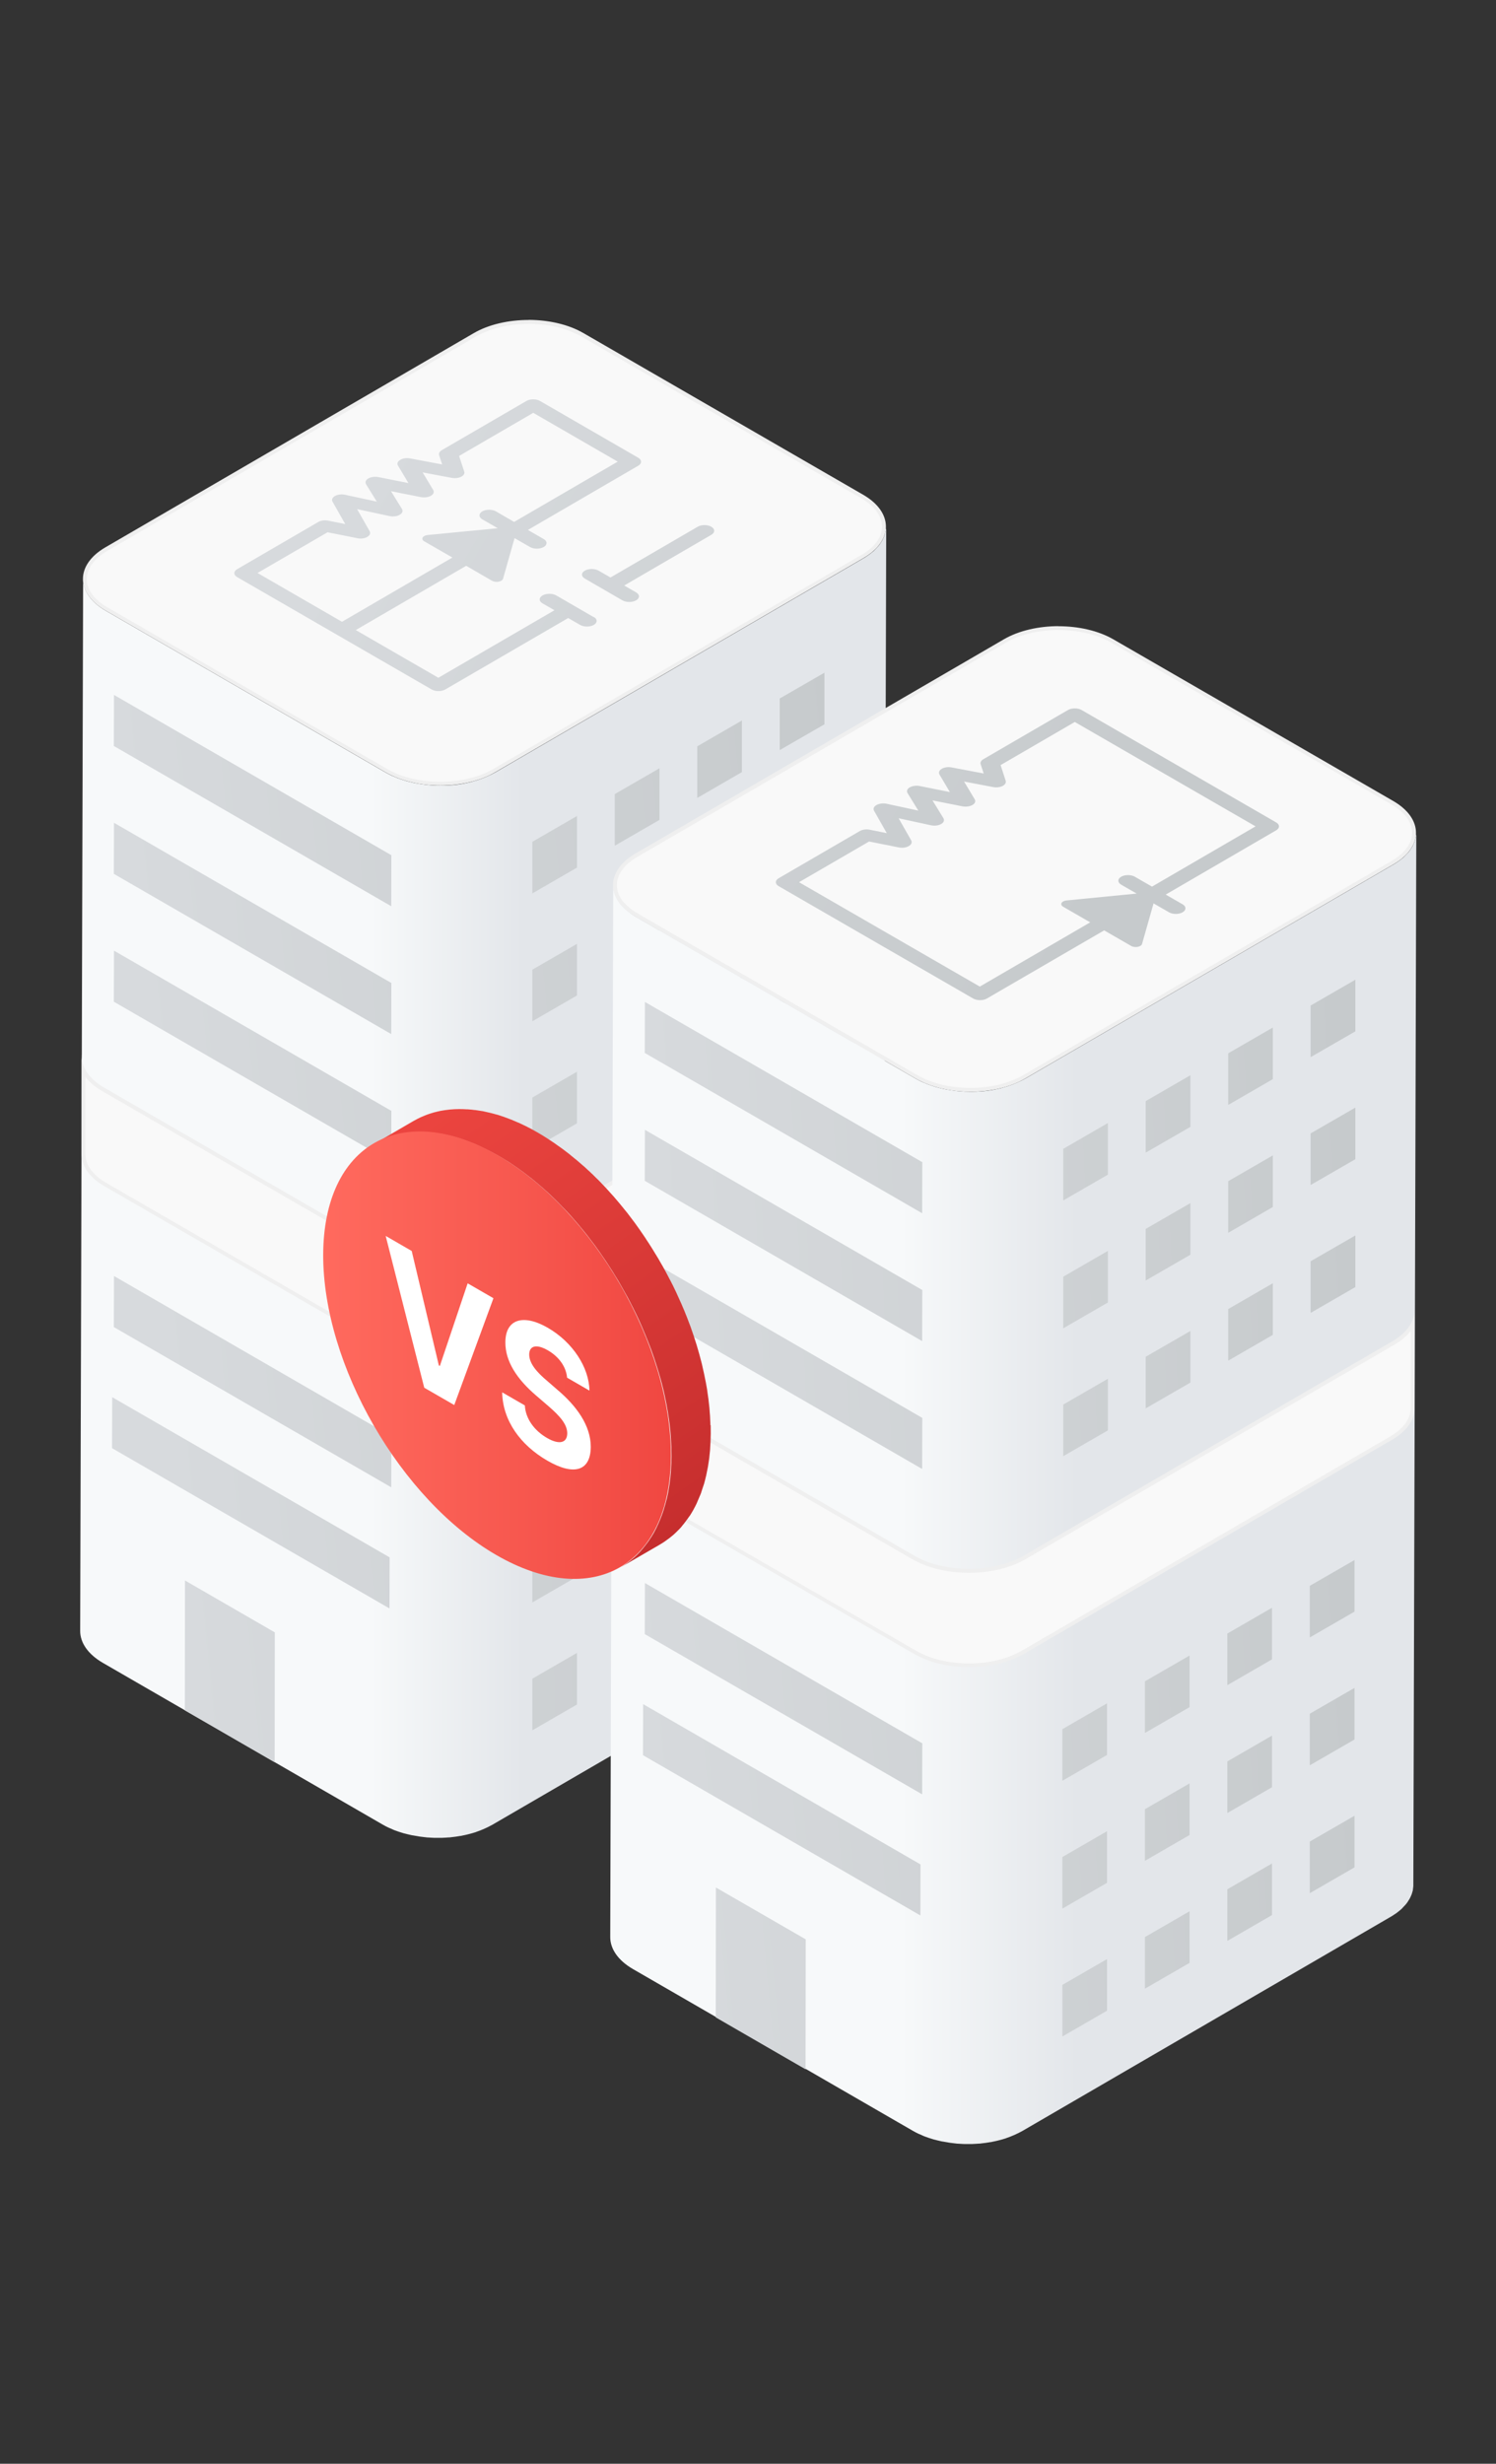
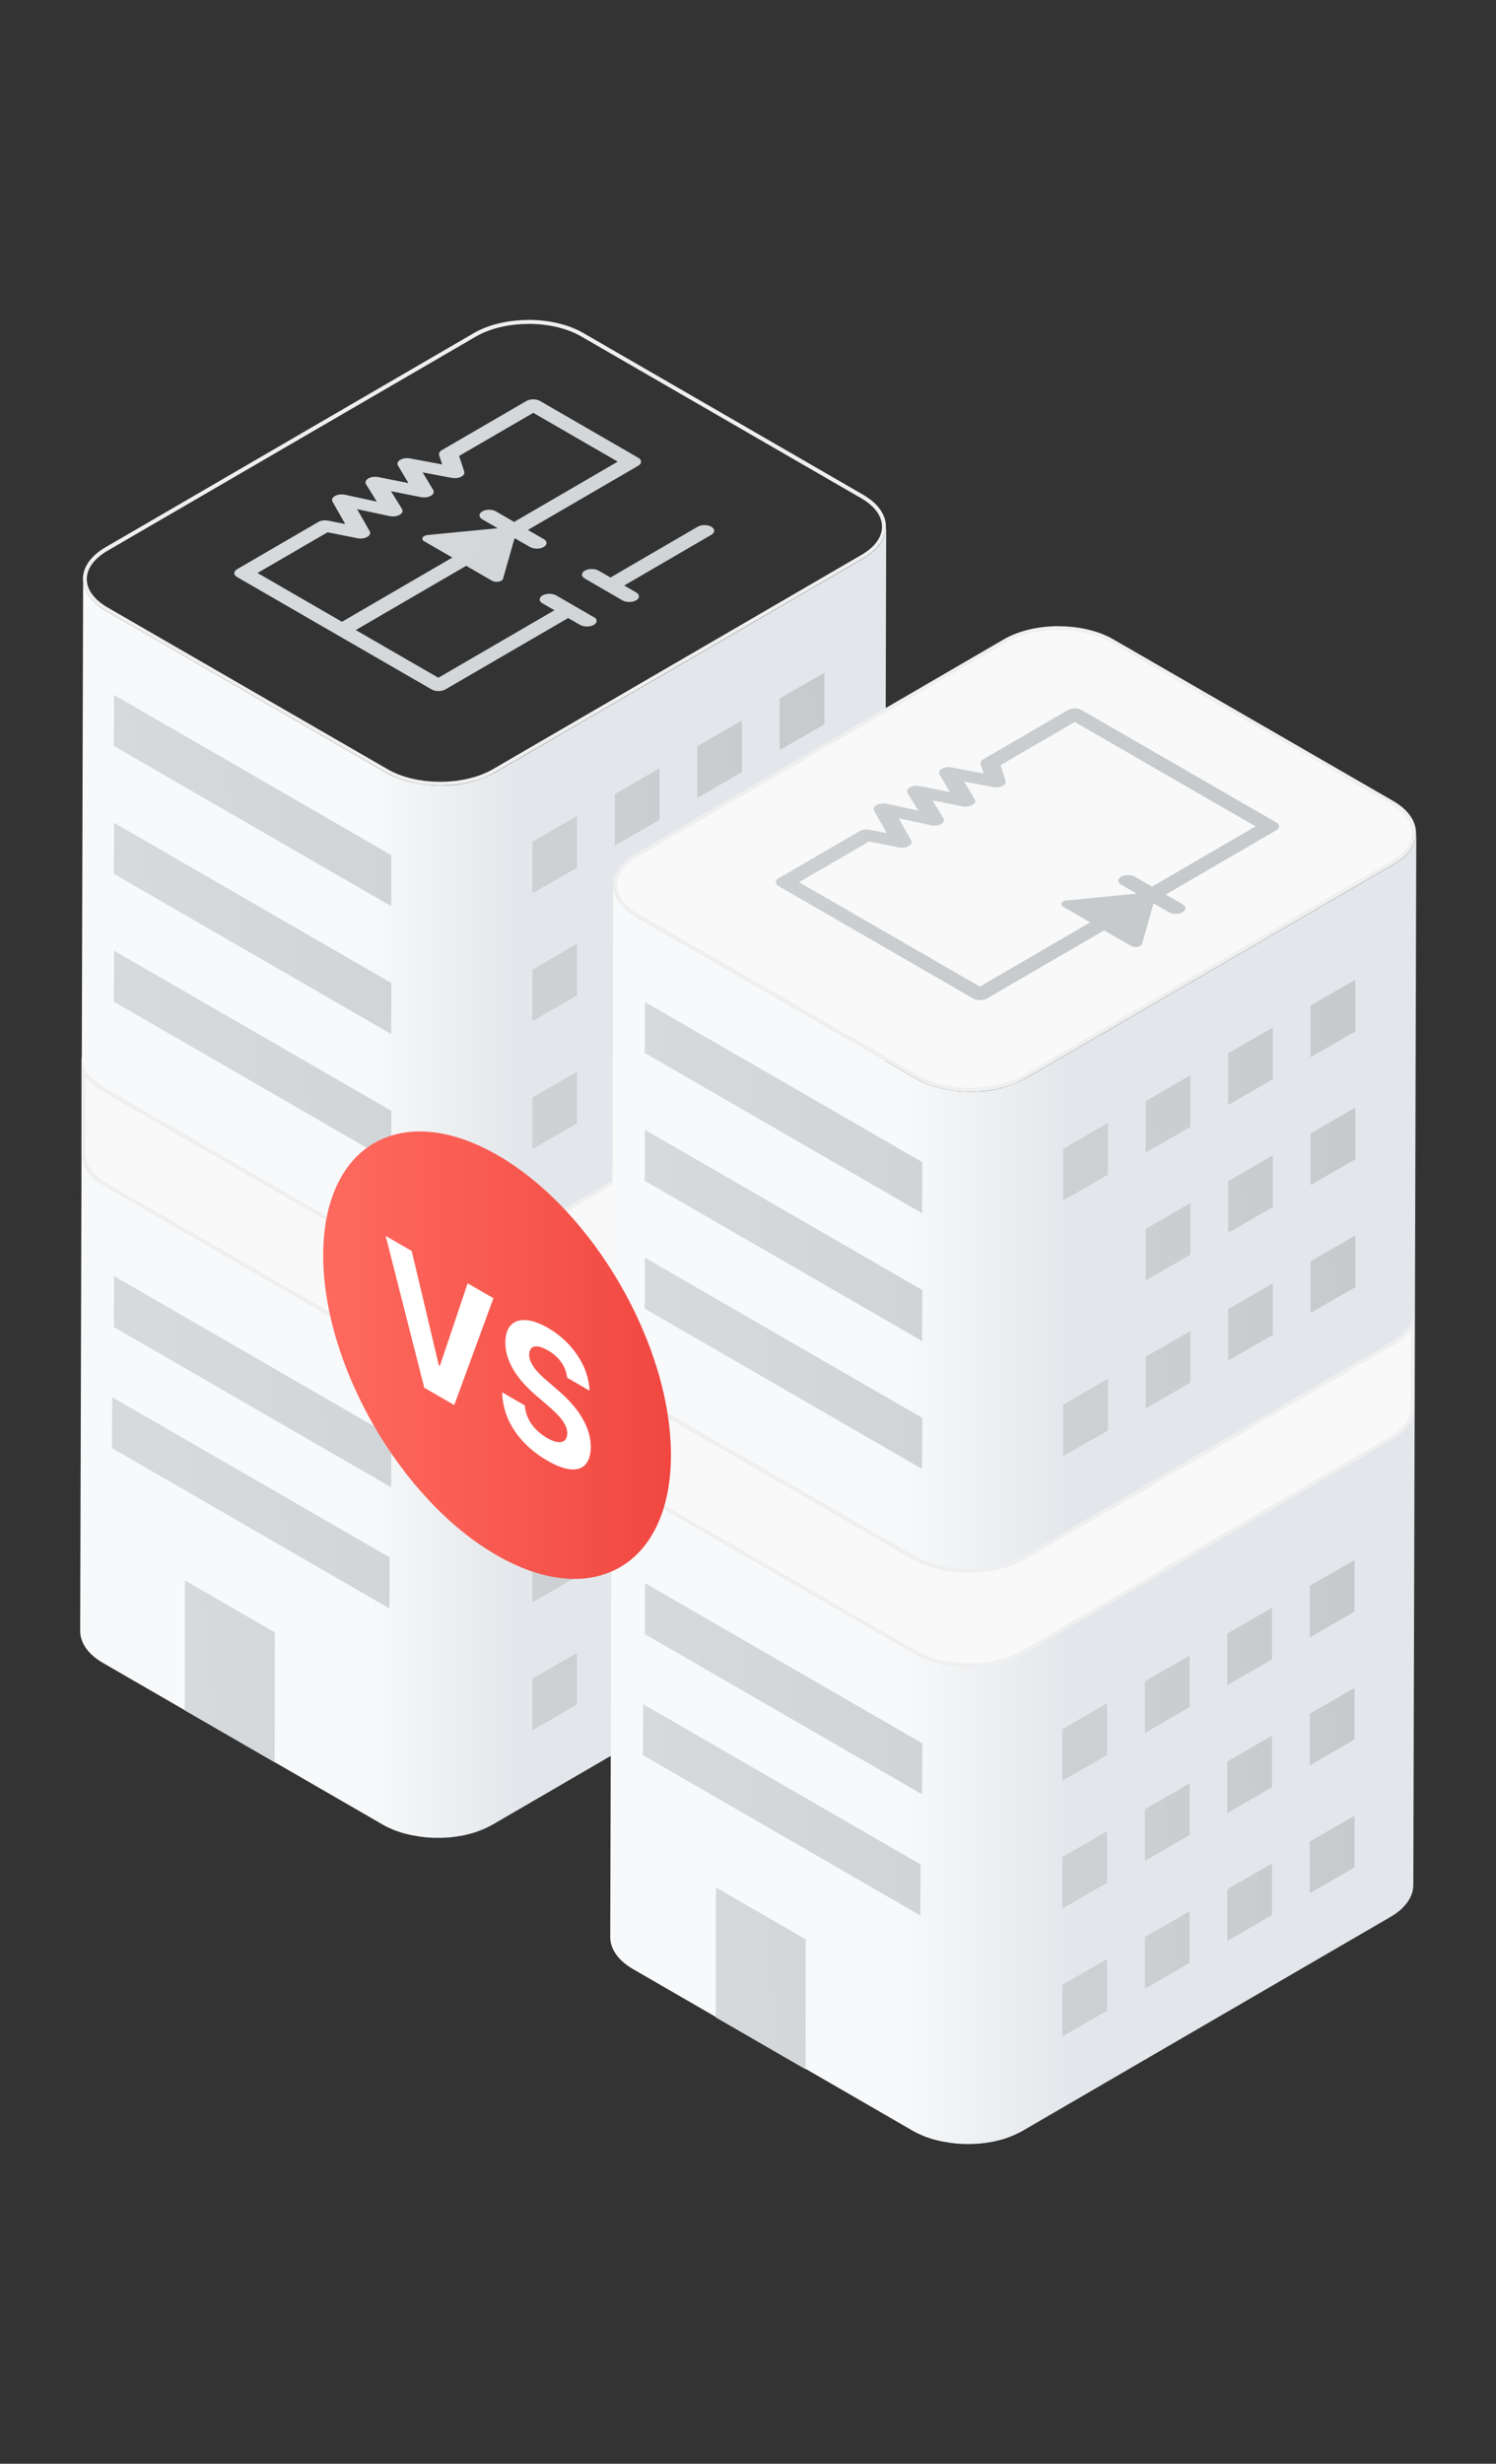
<svg xmlns="http://www.w3.org/2000/svg" xmlns:xlink="http://www.w3.org/1999/xlink" id="Layer_1" data-name="Layer 1" viewBox="0 0 192 316">
  <rect x="0" y="0" width="192" height="316" fill="#333333" stroke="none" />
  <defs>
    <style>
      .cls-1 {
        fill: url(#linear-gradient-61);
      }

      .cls-2 {
        fill: url(#linear-gradient-15);
      }

      .cls-3 {
        fill: url(#linear-gradient-13);
      }

      .cls-4 {
        fill: url(#linear-gradient-28);
      }

      .cls-5 {
        fill: url(#linear-gradient-65);
      }

      .cls-6 {
        fill: url(#linear-gradient-53);
      }

      .cls-7 {
        fill: url(#linear-gradient-42);
      }

      .cls-8 {
        fill: url(#linear-gradient-46);
      }

      .cls-9 {
        fill: url(#linear-gradient-60);
      }

      .cls-10 {
        fill: url(#linear-gradient-2);
      }

      .cls-11 {
        fill: url(#linear-gradient-64);
      }

      .cls-12 {
        fill: url(#linear-gradient-56);
      }

      .cls-13 {
        fill: url(#linear-gradient-43);
      }

      .cls-14 {
        fill: url(#linear-gradient-25);
      }

      .cls-15 {
        fill: url(#linear-gradient-10);
      }

      .cls-16 {
        fill: url(#linear-gradient-12);
      }

      .cls-17 {
        fill: url(#linear-gradient-40);
      }

      .cls-18 {
        fill: url(#linear-gradient-27);
      }

      .cls-19 {
        fill: url(#linear-gradient-37);
      }

      .cls-20 {
        fill: url(#linear-gradient-55);
      }

      .cls-21 {
        fill: #fff;
      }

      .cls-22 {
        fill: url(#linear-gradient-39);
      }

      .cls-23 {
        fill: url(#linear-gradient-52);
      }

      .cls-24 {
        fill: url(#linear-gradient-58);
      }

      .cls-25 {
        fill: url(#linear-gradient-47);
      }

      .cls-26 {
        fill: url(#linear-gradient-26);
      }

      .cls-27 {
        fill: url(#linear-gradient-4);
      }

      .cls-28 {
        fill: url(#linear-gradient-35);
      }

      .cls-29 {
        fill: url(#linear-gradient-30);
      }

      .cls-30 {
        fill: url(#linear-gradient-44);
      }

      .cls-31 {
        fill: #f9f9f9;
      }

      .cls-32 {
        fill: url(#linear-gradient-49);
      }

      .cls-33 {
        fill: url(#linear-gradient-3);
      }

      .cls-34 {
        fill: url(#linear-gradient-34);
      }

      .cls-35 {
        fill: url(#linear-gradient-5);
      }

      .cls-36 {
        fill: url(#linear-gradient-38);
      }

      .cls-37 {
        fill: url(#linear-gradient-22);
      }

      .cls-38 {
        fill: url(#linear-gradient-24);
      }

      .cls-39 {
        fill: url(#linear-gradient-54);
      }

      .cls-40 {
        isolation: isolate;
      }

      .cls-41 {
        fill: url(#linear-gradient-33);
      }

      .cls-42 {
        fill: url(#linear-gradient-51);
      }

      .cls-43 {
        fill: url(#linear-gradient-8);
      }

      .cls-44 {
        fill: url(#linear-gradient-66);
      }

      .cls-45 {
        fill: url(#linear-gradient-57);
      }

      .cls-46 {
        fill: url(#linear-gradient-14);
      }

      .cls-47 {
        fill: url(#linear-gradient-62);
      }

      .cls-48 {
        fill: url(#linear-gradient-29);
      }

      .cls-49 {
        fill: url(#linear-gradient-20);
      }

      .cls-50 {
        fill: url(#linear-gradient-67);
      }

      .cls-51 {
        fill: url(#linear-gradient-17);
      }

      .cls-52 {
        fill: url(#linear-gradient-50);
      }

      .cls-53 {
        fill: url(#linear-gradient-7);
      }

      .cls-54 {
        fill: #efefef;
      }

      .cls-55 {
        fill: url(#linear-gradient-9);
      }

      .cls-56 {
        fill: url(#linear-gradient-59);
      }

      .cls-57 {
        fill: url(#linear-gradient-11);
      }

      .cls-58 {
        fill: url(#linear-gradient-19);
      }

      .cls-59 {
        fill: url(#linear-gradient-6);
      }

      .cls-60 {
        fill: url(#linear-gradient-36);
      }

      .cls-61 {
        fill: url(#linear-gradient-21);
      }

      .cls-62 {
        fill: url(#linear-gradient-45);
      }

      .cls-63 {
        fill: url(#linear-gradient-48);
      }

      .cls-64 {
        fill: url(#linear-gradient-32);
      }

      .cls-65 {
        fill: url(#linear-gradient-41);
      }

      .cls-66 {
        fill: url(#linear-gradient-16);
      }

      .cls-67 {
        fill: url(#linear-gradient);
      }

      .cls-68 {
        fill: url(#linear-gradient-23);
      }

      .cls-69 {
        fill: url(#linear-gradient-31);
      }

      .cls-70 {
        fill: url(#linear-gradient-63);
      }

      .cls-71 {
        fill: url(#linear-gradient-18);
      }
    </style>
    <linearGradient id="linear-gradient" x1="10.26" y1="151.62" x2="113.71" y2="151.62" gradientUnits="userSpaceOnUse">
      <stop offset=".36" stop-color="#f7f9fa" />
      <stop offset=".55" stop-color="#e3e6ea" />
    </linearGradient>
    <linearGradient id="linear-gradient-2" x1="14.83" y1="100.06" x2="107.73" y2="90.77" gradientUnits="userSpaceOnUse">
      <stop offset="0" stop-color="#d7dadd" />
      <stop offset="1" stop-color="#c6cacc" />
    </linearGradient>
    <linearGradient id="linear-gradient-3" x1="15.33" y1="105.08" x2="108.23" y2="95.79" xlink:href="#linear-gradient-2" />
    <linearGradient id="linear-gradient-4" x1="15.84" y1="110.1" x2="108.73" y2="100.81" xlink:href="#linear-gradient-2" />
    <linearGradient id="linear-gradient-5" x1="16.34" y1="115.11" x2="109.23" y2="105.83" xlink:href="#linear-gradient-2" />
    <linearGradient id="linear-gradient-6" x1="16.46" y1="116.3" x2="109.35" y2="107.01" xlink:href="#linear-gradient-2" />
    <linearGradient id="linear-gradient-7" x1="16.96" y1="121.32" x2="109.85" y2="112.03" xlink:href="#linear-gradient-2" />
    <linearGradient id="linear-gradient-8" x1="17.46" y1="126.33" x2="110.35" y2="117.04" xlink:href="#linear-gradient-2" />
    <linearGradient id="linear-gradient-9" x1="17.96" y1="131.35" x2="110.86" y2="122.06" xlink:href="#linear-gradient-2" />
    <linearGradient id="linear-gradient-10" x1="18.08" y1="132.53" x2="110.97" y2="123.25" xlink:href="#linear-gradient-2" />
    <linearGradient id="linear-gradient-11" x1="18.58" y1="137.55" x2="111.48" y2="128.26" xlink:href="#linear-gradient-2" />
    <linearGradient id="linear-gradient-12" x1="19.08" y1="142.57" x2="111.98" y2="133.28" xlink:href="#linear-gradient-2" />
    <linearGradient id="linear-gradient-13" x1="19.59" y1="147.59" x2="112.48" y2="138.3" xlink:href="#linear-gradient-2" />
    <linearGradient id="linear-gradient-14" x1="15.27" y1="104.4" x2="108.16" y2="95.11" xlink:href="#linear-gradient-2" />
    <linearGradient id="linear-gradient-15" x1="16.89" y1="120.63" x2="109.78" y2="111.34" xlink:href="#linear-gradient-2" />
    <linearGradient id="linear-gradient-16" x1="18.51" y1="136.87" x2="111.41" y2="127.58" xlink:href="#linear-gradient-2" />
    <linearGradient id="linear-gradient-17" x1="14.57" y1="168.02" x2="107.82" y2="165.66" xlink:href="#linear-gradient-2" />
    <linearGradient id="linear-gradient-18" x1="14.72" y1="173.87" x2="107.97" y2="171.51" xlink:href="#linear-gradient-2" />
    <linearGradient id="linear-gradient-19" x1="14.87" y1="179.73" x2="108.12" y2="177.37" xlink:href="#linear-gradient-2" />
    <linearGradient id="linear-gradient-20" x1="15.01" y1="185.58" x2="108.27" y2="183.22" xlink:href="#linear-gradient-2" />
    <linearGradient id="linear-gradient-21" x1="14.98" y1="184.41" x2="108.24" y2="182.05" xlink:href="#linear-gradient-2" />
    <linearGradient id="linear-gradient-22" x1="15.13" y1="190.26" x2="108.38" y2="187.9" xlink:href="#linear-gradient-2" />
    <linearGradient id="linear-gradient-23" x1="15.28" y1="196.12" x2="108.53" y2="193.76" xlink:href="#linear-gradient-2" />
    <linearGradient id="linear-gradient-24" x1="15.43" y1="201.97" x2="108.68" y2="199.61" xlink:href="#linear-gradient-2" />
    <linearGradient id="linear-gradient-25" x1="15.4" y1="200.79" x2="108.65" y2="198.44" xlink:href="#linear-gradient-2" />
    <linearGradient id="linear-gradient-26" x1="15.55" y1="206.65" x2="108.8" y2="204.29" xlink:href="#linear-gradient-2" />
    <linearGradient id="linear-gradient-27" x1="15.7" y1="212.51" x2="108.95" y2="210.15" xlink:href="#linear-gradient-2" />
    <linearGradient id="linear-gradient-28" x1="15.84" y1="218.36" x2="109.09" y2="216" xlink:href="#linear-gradient-2" />
    <linearGradient id="linear-gradient-29" x1="20.63" y1="178.36" x2="113.52" y2="169.35" xlink:href="#linear-gradient-2" />
    <linearGradient id="linear-gradient-30" x1="22.12" y1="193.72" x2="115.01" y2="184.72" xlink:href="#linear-gradient-2" />
    <linearGradient id="linear-gradient-31" x1="24.17" y1="214.89" x2="117.06" y2="205.88" xlink:href="#linear-gradient-2" />
    <linearGradient id="linear-gradient-32" x1="78.29" y1="190.89" x2="181.74" y2="190.89" gradientUnits="userSpaceOnUse">
      <stop offset=".36" stop-color="#f7f9fa" />
      <stop offset=".58" stop-color="#e3e6ea" />
    </linearGradient>
    <linearGradient id="linear-gradient-33" x1="82.69" y1="134.98" x2="172.73" y2="130.55" xlink:href="#linear-gradient-2" />
    <linearGradient id="linear-gradient-34" x1="82.96" y1="140.57" x2="173" y2="136.14" xlink:href="#linear-gradient-2" />
    <linearGradient id="linear-gradient-35" x1="83.24" y1="146.16" x2="173.28" y2="141.73" xlink:href="#linear-gradient-2" />
    <linearGradient id="linear-gradient-36" x1="83.52" y1="151.75" x2="173.55" y2="147.32" xlink:href="#linear-gradient-2" />
    <linearGradient id="linear-gradient-37" x1="83.49" y1="151.34" x2="173.53" y2="146.91" xlink:href="#linear-gradient-2" />
    <linearGradient id="linear-gradient-38" x1="83.77" y1="156.93" x2="173.81" y2="152.5" xlink:href="#linear-gradient-2" />
    <linearGradient id="linear-gradient-39" x1="84.04" y1="162.52" x2="174.08" y2="158.09" xlink:href="#linear-gradient-2" />
    <linearGradient id="linear-gradient-40" x1="84.32" y1="168.11" x2="174.36" y2="163.68" xlink:href="#linear-gradient-2" />
    <linearGradient id="linear-gradient-41" x1="84.3" y1="167.7" x2="174.34" y2="163.27" xlink:href="#linear-gradient-2" />
    <linearGradient id="linear-gradient-42" x1="84.57" y1="173.29" x2="174.61" y2="168.86" xlink:href="#linear-gradient-2" />
    <linearGradient id="linear-gradient-43" x1="84.85" y1="178.88" x2="174.89" y2="174.45" xlink:href="#linear-gradient-2" />
    <linearGradient id="linear-gradient-44" x1="85.13" y1="184.47" x2="175.16" y2="180.04" xlink:href="#linear-gradient-2" />
    <linearGradient id="linear-gradient-45" x1="83.08" y1="142.92" x2="173.12" y2="138.49" xlink:href="#linear-gradient-2" />
    <linearGradient id="linear-gradient-46" x1="83.89" y1="159.28" x2="173.92" y2="154.85" xlink:href="#linear-gradient-2" />
    <linearGradient id="linear-gradient-47" x1="84.69" y1="175.64" x2="174.73" y2="171.21" xlink:href="#linear-gradient-2" />
    <linearGradient id="linear-gradient-48" x1="82.71" y1="210.69" x2="173.39" y2="204.9" xlink:href="#linear-gradient-2" />
    <linearGradient id="linear-gradient-49" x1="83.05" y1="216.12" x2="173.73" y2="210.33" xlink:href="#linear-gradient-2" />
    <linearGradient id="linear-gradient-50" x1="83.4" y1="221.54" x2="174.08" y2="215.76" xlink:href="#linear-gradient-2" />
    <linearGradient id="linear-gradient-51" x1="83.75" y1="226.97" x2="174.43" y2="221.18" xlink:href="#linear-gradient-2" />
    <linearGradient id="linear-gradient-52" x1="83.75" y1="227.02" x2="174.43" y2="221.23" xlink:href="#linear-gradient-2" />
    <linearGradient id="linear-gradient-53" x1="84.1" y1="232.45" x2="174.78" y2="226.66" xlink:href="#linear-gradient-2" />
    <linearGradient id="linear-gradient-54" x1="84.44" y1="237.88" x2="175.12" y2="232.09" xlink:href="#linear-gradient-2" />
    <linearGradient id="linear-gradient-55" x1="84.79" y1="243.31" x2="175.47" y2="237.52" xlink:href="#linear-gradient-2" />
    <linearGradient id="linear-gradient-56" x1="84.79" y1="243.35" x2="175.47" y2="237.56" xlink:href="#linear-gradient-2" />
    <linearGradient id="linear-gradient-57" x1="85.14" y1="248.78" x2="175.82" y2="242.99" xlink:href="#linear-gradient-2" />
    <linearGradient id="linear-gradient-58" x1="85.49" y1="254.21" x2="176.16" y2="248.42" xlink:href="#linear-gradient-2" />
    <linearGradient id="linear-gradient-59" x1="85.83" y1="259.64" x2="176.51" y2="253.85" xlink:href="#linear-gradient-2" />
    <linearGradient id="linear-gradient-60" x1="81.75" y1="218.3" x2="172.93" y2="210.01" xlink:href="#linear-gradient-2" />
    <linearGradient id="linear-gradient-61" x1="83.15" y1="233.69" x2="174.33" y2="225.4" xlink:href="#linear-gradient-2" />
    <linearGradient id="linear-gradient-62" x1="85.08" y1="254.89" x2="176.25" y2="246.6" xlink:href="#linear-gradient-2" />
    <linearGradient id="linear-gradient-63" x1="50.94" y1="136.67" x2="90.93" y2="193.79" gradientUnits="userSpaceOnUse">
      <stop offset="0" stop-color="#f04741" />
      <stop offset="1" stop-color="#c62e2e" />
    </linearGradient>
    <linearGradient id="linear-gradient-64" x1="41.48" y1="173.81" x2="86.11" y2="173.81" gradientUnits="userSpaceOnUse">
      <stop offset="0" stop-color="#ff6a5e" />
      <stop offset=".55" stop-color="#f7584f" />
      <stop offset="1" stop-color="#f04741" />
    </linearGradient>
    <linearGradient id="linear-gradient-65" x1="52.04" y1="52.91" x2="146.36" y2="107.36" xlink:href="#linear-gradient-2" />
    <linearGradient id="linear-gradient-66" x1="47.25" y1="61.2" x2="141.57" y2="115.65" xlink:href="#linear-gradient-2" />
    <linearGradient id="linear-gradient-67" x1="47.45" y1="60.85" x2="141.77" y2="115.3" xlink:href="#linear-gradient-2" />
  </defs>
  <g>
    <g class="cls-40">
      <path class="cls-67" d="M113.68,67.84c0,.1-.02.21-.04.31-.02.09-.04.17-.06.26-.03.1-.05.2-.08.3-.03.08-.07.16-.1.24-.04.1-.09.21-.14.31-.04.07-.09.15-.13.22-.07.12-.15.23-.23.35-.05.07-.11.13-.16.2-.13.15-.27.3-.42.45-.06.05-.11.11-.16.16-.09.09-.2.17-.3.25-.09.07-.18.15-.28.22-.11.08-.23.16-.35.24-.13.08-.24.17-.38.24l-47.29,27.48c-.3.17-.61.33-.94.47-.09.04-.19.08-.28.12-.25.11-.51.21-.78.3-.1.03-.19.07-.29.1-.17.05-.34.1-.51.15-.13.04-.26.07-.39.11-.18.04-.36.08-.55.12-.13.03-.25.05-.38.08-.37.07-.75.12-1.13.16-.12.01-.24.02-.35.03-.22.02-.45.03-.67.04-.14,0-.29,0-.43.01-.18,0-.36,0-.54,0-.15,0-.3,0-.46-.01-.17,0-.33-.02-.5-.03-.15-.01-.31-.02-.46-.04-.17-.02-.33-.03-.49-.06-.15-.02-.3-.04-.44-.06-.18-.03-.35-.06-.53-.09-.14-.03-.27-.05-.41-.08-.21-.05-.41-.1-.62-.15-.11-.03-.23-.06-.34-.09-.36-.11-.72-.23-1.07-.36-.17-.07-.34-.14-.5-.21-.09-.04-.17-.07-.26-.11-.25-.12-.49-.25-.73-.38l-35.91-20.74c-1.96-1.13-2.94-2.61-2.93-4.1l-.38,134.94c0,1.48.97,2.97,2.93,4.1l35.91,20.74c.23.14.48.26.73.38.08.04.17.07.26.11.15.07.3.13.45.2.02,0,.04.01.05.02.34.13.7.25,1.07.36.03,0,.06.02.09.03.08.02.17.04.25.06.2.05.41.11.62.15.06.01.11.03.17.04.08.02.16.03.25.04.17.03.35.06.53.09.07.01.14.03.21.04.08.01.15.02.23.03.16.02.33.04.49.06.08,0,.16.02.24.03.07,0,.15,0,.22.01.17.01.33.02.5.03.09,0,.17.01.25.01.07,0,.13,0,.2,0,.18,0,.36,0,.54,0,.09,0,.18,0,.27,0,.05,0,.11,0,.16-.01.22,0,.45-.03.67-.04.09,0,.18,0,.27-.02.03,0,.05,0,.08-.01.38-.04.76-.09,1.13-.16.02,0,.04,0,.06,0,.11-.02.21-.05.32-.07.18-.04.37-.07.55-.12.13-.03.26-.07.39-.1.17-.05.34-.09.51-.15.04-.01.07-.02.11-.03.06-.02.12-.05.18-.07.27-.09.53-.19.78-.3.09-.04.19-.08.28-.12.32-.15.64-.3.94-.47l47.29-27.48s.08-.05.12-.07c.09-.06.17-.11.26-.17.12-.08.24-.16.36-.24.1-.07.19-.15.28-.22.1-.08.21-.17.3-.25.02-.02.04-.03.06-.05.04-.04.07-.07.1-.11.15-.15.29-.3.42-.45.03-.03.07-.07.09-.1.03-.03.04-.07.07-.1.09-.11.16-.23.23-.35.03-.05.07-.1.1-.15.01-.02.02-.05.04-.08.06-.1.1-.21.15-.31.03-.06.06-.12.08-.18,0-.02.01-.04.02-.06.04-.1.06-.2.09-.3.02-.07.04-.13.06-.2,0-.02,0-.04,0-.05.02-.1.03-.21.04-.31,0-.07.02-.14.02-.2,0-.03,0-.06,0-.09l.38-134.94c0,.1-.02.19-.02.29Z" />
      <g>
-         <path class="cls-31" d="M56.52,100.51c-2.61,0-5.06-.59-6.91-1.65l-35.91-20.74c-1.81-1.04-2.81-2.42-2.81-3.87,0-1.44.98-2.8,2.76-3.84l47.29-27.48c1.83-1.06,4.28-1.65,6.89-1.65s5.06.59,6.91,1.65l35.92,20.74c1.81,1.04,2.8,2.42,2.81,3.87,0,1.44-.98,2.8-2.76,3.84l-47.29,27.48c-1.83,1.06-4.28,1.65-6.89,1.65Z" />
        <path class="cls-54" d="M67.83,41.54c2.57,0,4.97.57,6.78,1.62l35.91,20.74c1.73,1,2.68,2.29,2.68,3.65,0,1.35-.93,2.63-2.64,3.62l-47.29,27.48c-1.79,1.04-4.2,1.62-6.76,1.62s-4.97-.57-6.78-1.62l-35.91-20.73c-1.73-1-2.68-2.29-2.68-3.65,0-1.34.94-2.63,2.64-3.62l47.29-27.48c1.79-1.04,4.19-1.62,6.76-1.62M67.83,41.04c-2.54,0-5.08.56-7.01,1.68l-47.29,27.48c-3.87,2.25-3.84,5.89.05,8.13l35.91,20.73c1.95,1.12,4.49,1.69,7.03,1.69s5.08-.56,7.01-1.69l47.29-27.48c3.86-2.25,3.84-5.89-.05-8.13l-35.91-20.74c-1.94-1.12-4.49-1.68-7.03-1.68h0Z" />
      </g>
      <g>
        <path class="cls-31" d="M56.33,174.32c-2.61,0-5.06-.59-6.91-1.65l-35.91-20.74c-1.73-1-2.72-2.32-2.79-3.71,0-.02,0-.05-.01-.07v-10.84c.5.91,1.36,1.74,2.56,2.43l35.91,20.74c1.92,1.11,4.46,1.72,7.16,1.72s5.23-.61,7.14-1.72l47.29-27.48c1.17-.68,2.02-1.49,2.51-2.39v10.91s-.02.05-.02.08c-.1,1.35-1.08,2.63-2.74,3.6l-47.29,27.48c-1.83,1.06-4.28,1.65-6.89,1.65Z" />
        <path class="cls-54" d="M113.02,131.43v10.04s-.02.07-.02.11c-.1,1.27-1.03,2.48-2.62,3.4l-47.29,27.48c-1.8,1.04-4.2,1.62-6.76,1.62s-4.97-.57-6.78-1.62l-35.91-20.74c-1.65-.95-2.6-2.2-2.67-3.51,0-.03,0-.06-.01-.09v-9.98c.53.67,1.26,1.29,2.18,1.82l35.91,20.74c1.96,1.13,4.54,1.75,7.28,1.75s5.32-.62,7.26-1.75l47.29-27.48c.9-.52,1.61-1.12,2.13-1.78M113.52,128.68h0c.02,1.48-.93,2.97-2.88,4.1l-47.29,27.48c-1.93,1.12-4.47,1.69-7.01,1.69s-5.09-.56-7.03-1.69l-35.91-20.74c-2.01-1.16-2.98-2.7-2.92-4.22h-.01v12.93h.01c.07,1.42,1.04,2.83,2.92,3.91l35.91,20.74c1.95,1.12,4.49,1.69,7.03,1.69s5.08-.56,7.01-1.69l47.29-27.48c1.81-1.05,2.76-2.41,2.86-3.79h.02v-12.93h0Z" />
      </g>
    </g>
    <g>
      <g>
        <polygon class="cls-10" points="105.81 92.9 100.07 96.21 100.07 89.59 105.81 86.28 105.81 92.9" />
        <polygon class="cls-33" points="95.22 99.03 89.49 102.34 89.49 95.72 95.22 92.41 95.22 99.03" />
        <polygon class="cls-27" points="84.64 105.16 78.9 108.47 78.9 101.85 84.64 98.54 84.64 105.16" />
        <polygon class="cls-35" points="74.05 111.28 68.32 114.59 68.32 107.97 74.05 104.66 74.05 111.28" />
      </g>
      <g>
        <polygon class="cls-59" points="105.81 109.3 100.07 112.61 100.07 105.99 105.81 102.68 105.81 109.3" />
        <polygon class="cls-53" points="95.22 115.43 89.49 118.74 89.49 112.12 95.22 108.81 95.22 115.43" />
        <polygon class="cls-43" points="84.64 121.56 78.9 124.87 78.9 118.25 84.64 114.94 84.64 121.56" />
        <polygon class="cls-55" points="74.05 127.68 68.32 130.99 68.32 124.37 74.05 121.06 74.05 127.68" />
      </g>
      <g>
        <polygon class="cls-15" points="105.81 125.7 100.07 129.01 100.07 122.39 105.81 119.08 105.81 125.7" />
        <polygon class="cls-57" points="95.22 131.83 89.49 135.14 89.49 128.52 95.22 125.21 95.22 131.83" />
        <polygon class="cls-16" points="84.64 137.96 78.9 141.27 78.9 134.65 84.64 131.34 84.64 137.96" />
        <polygon class="cls-3" points="74.05 144.08 68.32 147.39 68.32 140.77 74.05 137.46 74.05 144.08" />
      </g>
    </g>
    <g>
      <polygon class="cls-46" points="14.61 95.68 14.63 89.13 50.23 109.69 50.21 116.23 14.61 95.68" />
      <polygon class="cls-2" points="14.61 112.08 14.63 105.53 50.23 126.08 50.21 132.63 14.61 112.08" />
      <polygon class="cls-66" points="14.61 128.48 14.63 121.93 50.23 142.48 50.21 149.03 14.61 128.48" />
    </g>
    <g>
      <g>
        <polygon class="cls-51" points="105.81 167.44 100.07 170.75 100.07 164.13 105.81 160.82 105.81 167.44" />
        <polygon class="cls-71" points="95.22 173.56 89.49 176.87 89.49 170.25 95.22 166.94 95.22 173.56" />
        <polygon class="cls-58" points="84.64 179.69 78.9 183 78.9 176.38 84.64 173.07 84.64 179.69" />
        <polygon class="cls-49" points="74.05 185.82 68.32 189.13 68.32 182.51 74.05 179.2 74.05 185.82" />
      </g>
      <g>
        <polygon class="cls-61" points="105.81 183.84 100.07 187.15 100.07 180.53 105.81 177.22 105.81 183.84" />
        <polygon class="cls-37" points="95.22 189.96 89.49 193.27 89.49 186.65 95.22 183.34 95.22 189.96" />
        <polygon class="cls-68" points="84.64 196.09 78.9 199.4 78.9 192.78 84.64 189.47 84.64 196.09" />
        <polygon class="cls-38" points="74.05 202.22 68.32 205.53 68.32 198.91 74.05 195.6 74.05 202.22" />
      </g>
      <g>
        <polygon class="cls-14" points="105.81 200.24 100.07 203.55 100.07 196.93 105.81 193.62 105.81 200.24" />
        <polygon class="cls-26" points="95.22 206.36 89.49 209.67 89.49 203.05 95.22 199.74 95.22 206.36" />
        <polygon class="cls-18" points="84.64 212.49 78.9 215.8 78.9 209.18 84.64 205.87 84.64 212.49" />
        <polygon class="cls-4" points="74.05 218.62 68.32 221.93 68.32 215.31 74.05 212 74.05 218.62" />
      </g>
    </g>
    <polygon class="cls-48" points="14.61 170.21 14.63 163.66 50.23 184.22 50.21 190.76 14.61 170.21" />
    <polygon class="cls-29" points="14.38 185.74 14.4 179.2 50.01 199.75 49.99 206.3 14.38 185.74" />
    <polygon class="cls-69" points="23.72 219.37 23.74 202.71 35.27 209.37 35.25 226.03 23.72 219.37" />
  </g>
  <g>
    <g class="cls-40">
      <path class="cls-64" d="M181.71,107.11c0,.1-.02.21-.04.31-.02.09-.04.17-.06.26-.03.1-.05.2-.08.3-.03.08-.07.16-.1.24-.04.1-.09.21-.14.31-.04.07-.09.15-.13.22-.07.12-.15.23-.23.35-.05.07-.11.13-.16.2-.13.15-.27.3-.42.45-.06.05-.11.11-.16.16-.09.09-.2.17-.3.25-.09.07-.18.15-.28.22-.11.08-.23.16-.35.24-.13.08-.24.17-.38.24l-47.29,27.48c-.3.17-.61.33-.94.47-.09.04-.19.08-.28.12-.25.11-.51.21-.78.3-.1.03-.19.07-.29.1-.17.05-.34.1-.51.15-.13.04-.26.07-.39.11-.18.04-.36.08-.55.12-.13.03-.25.05-.38.08-.37.07-.75.12-1.13.16-.12.01-.24.02-.35.03-.22.02-.45.03-.67.04-.14,0-.29,0-.43.01-.18,0-.36,0-.54,0-.15,0-.3,0-.46-.01-.17,0-.33-.02-.5-.03-.15-.01-.31-.02-.46-.04-.17-.02-.33-.03-.49-.06-.15-.02-.3-.04-.44-.06-.18-.03-.35-.06-.53-.09-.14-.03-.27-.05-.41-.08-.21-.05-.41-.1-.62-.15-.11-.03-.23-.06-.34-.09-.36-.11-.72-.23-1.07-.36-.17-.07-.34-.14-.5-.21-.09-.04-.17-.07-.26-.11-.25-.12-.49-.25-.73-.38l-35.91-20.74c-1.96-1.13-2.94-2.61-2.93-4.1l-.38,134.94c0,1.48.97,2.97,2.93,4.1l35.91,20.74c.23.14.48.26.73.38.08.04.17.07.26.11.15.07.3.13.45.2.02,0,.04.01.05.02.34.13.7.25,1.07.36.03,0,.06.02.09.03.08.02.17.04.25.06.2.05.41.11.62.15.06.01.11.03.17.04.08.02.16.03.25.04.17.03.35.06.53.09.07.01.14.03.21.04.08.01.15.02.23.03.16.02.33.04.49.06.08,0,.16.02.24.03.07,0,.15,0,.22.01.17.01.33.02.5.03.09,0,.17.01.25.01.07,0,.13,0,.2,0,.18,0,.36,0,.54,0,.09,0,.18,0,.27,0,.05,0,.11,0,.16-.01.22,0,.45-.03.67-.04.09,0,.18,0,.27-.02.03,0,.05,0,.08-.01.38-.04.76-.09,1.13-.16.02,0,.04,0,.06,0,.11-.02.21-.05.32-.07.18-.04.37-.07.55-.12.13-.03.26-.07.39-.1.17-.05.34-.09.51-.15.04-.01.07-.02.11-.03.06-.02.12-.05.18-.07.27-.09.53-.19.78-.3.09-.04.19-.08.28-.12.32-.15.64-.3.94-.47l47.29-27.48s.08-.05.12-.07c.09-.06.17-.11.26-.17.12-.08.24-.16.36-.24.1-.07.19-.15.28-.22.1-.08.21-.17.3-.25.02-.02.04-.03.06-.05.04-.04.07-.07.1-.11.15-.15.29-.3.42-.45.03-.03.07-.07.09-.1.03-.03.04-.07.07-.1.09-.11.16-.23.23-.35.03-.05.07-.1.1-.15.01-.02.02-.05.04-.08.06-.1.1-.21.15-.31.03-.06.06-.12.08-.18,0-.02.01-.04.02-.06.04-.1.06-.2.09-.3.02-.07.04-.13.06-.2,0-.02,0-.04,0-.05.02-.1.03-.21.04-.31,0-.07.02-.14.02-.2,0-.03,0-.06,0-.09l.38-134.94c0,.1-.02.19-.02.29Z" />
      <g>
        <path class="cls-31" d="M124.55,139.78c-2.61,0-5.06-.59-6.91-1.65l-35.91-20.74c-1.81-1.04-2.81-2.42-2.81-3.87,0-1.44.98-2.8,2.76-3.84l47.29-27.48c1.83-1.06,4.28-1.65,6.89-1.65s5.06.59,6.91,1.65l35.92,20.74c1.81,1.04,2.8,2.42,2.81,3.87,0,1.44-.98,2.8-2.76,3.84l-47.29,27.48c-1.83,1.06-4.28,1.65-6.88,1.65Z" />
        <path class="cls-54" d="M135.86,80.81c2.57,0,4.97.57,6.78,1.62l35.91,20.73c1.73,1,2.68,2.29,2.68,3.65,0,1.35-.93,2.63-2.64,3.62l-47.29,27.48c-1.8,1.04-4.2,1.62-6.76,1.62s-4.97-.58-6.78-1.62l-35.91-20.74c-1.73-1-2.68-2.29-2.68-3.65,0-1.34.93-2.63,2.64-3.62l47.29-27.48c1.79-1.04,4.19-1.62,6.76-1.62M135.86,80.31c-2.54,0-5.08.56-7.01,1.68l-47.29,27.48c-3.87,2.25-3.84,5.89.05,8.13l35.91,20.74c1.95,1.12,4.49,1.69,7.03,1.69s5.08-.56,7.01-1.69l47.29-27.48c3.86-2.25,3.84-5.89-.05-8.13l-35.91-20.73c-1.94-1.12-4.49-1.68-7.03-1.68h0Z" />
      </g>
      <g>
        <path class="cls-31" d="M124.36,213.59c-2.61,0-5.06-.59-6.91-1.65l-35.91-20.74c-1.73-1-2.72-2.32-2.79-3.71,0-.02,0-.05-.01-.07v-10.84c.5.91,1.36,1.74,2.56,2.43l35.91,20.74c1.92,1.11,4.46,1.72,7.16,1.72s5.23-.61,7.14-1.72l47.29-27.48c1.17-.68,2.02-1.49,2.51-2.39v10.91s-.02.05-.02.08c-.1,1.35-1.08,2.63-2.74,3.6l-47.29,27.48c-1.83,1.06-4.28,1.65-6.89,1.65Z" />
        <path class="cls-54" d="M181.05,170.7v10.04s-.02.07-.02.11c-.1,1.27-1.03,2.48-2.62,3.4l-47.29,27.48c-1.8,1.04-4.2,1.62-6.76,1.62s-4.97-.57-6.78-1.62l-35.91-20.73c-1.65-.96-2.6-2.2-2.67-3.51,0-.03,0-.06-.01-.09v-9.98c.53.67,1.26,1.29,2.18,1.82l35.91,20.74c1.96,1.13,4.54,1.75,7.28,1.75s5.32-.62,7.26-1.75l47.29-27.48c.9-.52,1.61-1.12,2.13-1.78M181.55,167.95h0c.02,1.48-.93,2.97-2.88,4.1l-47.29,27.48c-1.93,1.12-4.47,1.69-7.01,1.69s-5.09-.56-7.03-1.69l-35.91-20.74c-2.01-1.16-2.98-2.7-2.92-4.22h-.01v12.93h.01c.07,1.42,1.04,2.83,2.92,3.91l35.91,20.73c1.95,1.12,4.49,1.69,7.03,1.69s5.08-.56,7.01-1.69l47.29-27.48c1.81-1.05,2.76-2.41,2.86-3.79h.02v-12.93h0Z" />
      </g>
    </g>
    <g>
      <g>
        <polygon class="cls-41" points="173.95 132.28 168.21 135.59 168.21 128.97 173.95 125.66 173.95 132.28" />
        <polygon class="cls-34" points="163.36 138.41 157.63 141.72 157.63 135.1 163.36 131.79 163.36 138.41" />
        <polygon class="cls-28" points="152.78 144.53 147.04 147.84 147.04 141.23 152.78 137.91 152.78 144.53" />
        <polygon class="cls-60" points="142.19 150.66 136.46 153.97 136.46 147.35 142.19 144.04 142.19 150.66" />
      </g>
      <g>
        <polygon class="cls-19" points="173.95 148.68 168.21 151.99 168.21 145.37 173.95 142.06 173.95 148.68" />
        <polygon class="cls-36" points="163.36 154.81 157.63 158.12 157.63 151.5 163.36 148.19 163.36 154.81" />
        <polygon class="cls-22" points="152.78 160.93 147.04 164.24 147.04 157.62 152.78 154.31 152.78 160.93" />
-         <polygon class="cls-17" points="142.19 167.06 136.46 170.37 136.46 163.75 142.19 160.44 142.19 167.06" />
      </g>
      <g>
        <polygon class="cls-65" points="173.95 165.08 168.21 168.39 168.21 161.77 173.95 158.46 173.95 165.08" />
        <polygon class="cls-7" points="163.36 171.21 157.63 174.52 157.63 167.9 163.36 164.59 163.36 171.21" />
        <polygon class="cls-13" points="152.78 177.33 147.04 180.64 147.04 174.02 152.78 170.71 152.78 177.33" />
        <polygon class="cls-30" points="142.19 183.46 136.46 186.77 136.46 180.15 142.19 176.84 142.19 183.46" />
      </g>
    </g>
    <g>
      <polygon class="cls-62" points="82.75 135.05 82.77 128.51 118.37 149.06 118.35 155.61 82.75 135.05" />
      <polygon class="cls-8" points="82.75 151.45 82.77 144.91 118.37 165.46 118.35 172.01 82.75 151.45" />
      <polygon class="cls-25" points="82.75 167.85 82.77 161.31 118.37 181.86 118.35 188.41 82.75 167.85" />
    </g>
    <g>
      <g>
        <polygon class="cls-63" points="173.84 206.71 168.1 210.02 168.1 203.4 173.84 200.09 173.84 206.71" />
        <polygon class="cls-32" points="163.25 212.83 157.52 216.14 157.52 209.52 163.25 206.21 163.25 212.83" />
        <polygon class="cls-52" points="152.67 218.96 146.94 222.27 146.94 215.65 152.67 212.34 152.67 218.96" />
        <polygon class="cls-42" points="142.08 225.09 136.35 228.4 136.35 221.78 142.08 218.47 142.08 225.09" />
      </g>
      <g>
        <polygon class="cls-23" points="173.84 223.11 168.1 226.42 168.1 219.8 173.84 216.49 173.84 223.11" />
        <polygon class="cls-6" points="163.25 229.23 157.52 232.54 157.52 225.92 163.25 222.61 163.25 229.23" />
        <polygon class="cls-39" points="152.67 235.36 146.94 238.67 146.94 232.05 152.67 228.74 152.67 235.36" />
        <polygon class="cls-20" points="142.08 241.49 136.35 244.8 136.35 238.18 142.08 234.87 142.08 241.49" />
      </g>
      <g>
        <polygon class="cls-12" points="173.84 239.51 168.1 242.82 168.1 236.2 173.84 232.89 173.84 239.51" />
        <polygon class="cls-45" points="163.25 245.63 157.52 248.94 157.52 242.32 163.25 239.01 163.25 245.63" />
        <polygon class="cls-24" points="152.67 251.76 146.94 255.07 146.94 248.45 152.67 245.14 152.67 251.76" />
        <polygon class="cls-56" points="142.08 257.89 136.35 261.2 136.35 254.58 142.08 251.27 142.08 257.89" />
      </g>
    </g>
    <polygon class="cls-9" points="82.75 209.59 82.77 203.04 118.37 223.6 118.35 230.14 82.75 209.59" />
    <polygon class="cls-1" points="82.52 225.12 82.54 218.57 118.14 239.13 118.13 245.68 82.52 225.12" />
    <polygon class="cls-47" points="91.86 258.75 91.88 242.09 103.41 248.74 103.39 265.41 91.86 258.75" />
  </g>
  <g class="cls-40">
-     <path class="cls-70" d="M91.17,182.75c0-.06,0-.13,0-.19,0-.13-.01-.27-.02-.41,0-.16-.01-.32-.02-.48,0-.12-.02-.25-.03-.37-.01-.14-.02-.29-.03-.43,0-.09-.01-.18-.02-.28-.02-.21-.05-.42-.07-.63-.01-.12-.02-.23-.04-.35,0-.04,0-.07-.01-.11-.05-.37-.1-.74-.16-1.12,0-.01,0-.02,0-.03-.01-.06-.02-.13-.03-.19-.05-.3-.1-.6-.16-.9-.01-.06-.02-.12-.04-.18-.03-.15-.06-.3-.09-.45-.04-.18-.07-.36-.11-.53-.02-.1-.05-.21-.07-.31-.04-.16-.08-.33-.11-.49-.03-.12-.05-.24-.08-.36-.04-.15-.08-.31-.12-.46-.04-.16-.08-.33-.13-.49-.02-.08-.04-.15-.06-.23-.06-.22-.13-.44-.19-.66-.04-.14-.08-.27-.12-.41-.01-.04-.02-.07-.03-.11-.12-.39-.24-.77-.37-1.15,0,0,0-.01,0-.02-.02-.05-.04-.11-.06-.16-.11-.32-.22-.64-.33-.96-.02-.06-.04-.11-.06-.17-.05-.13-.1-.26-.15-.39-.07-.18-.13-.36-.2-.53-.05-.12-.1-.24-.14-.36-.06-.14-.11-.28-.17-.42-.04-.1-.08-.2-.12-.3-.09-.21-.18-.42-.27-.63-.05-.11-.09-.22-.14-.33-.02-.04-.03-.07-.05-.11-.16-.36-.32-.72-.49-1.08,0-.02-.02-.03-.02-.05-.05-.11-.1-.21-.15-.32-.13-.27-.26-.54-.39-.81-.02-.04-.05-.09-.07-.13-.11-.23-.23-.45-.35-.67-.09-.18-.18-.36-.28-.54-.02-.03-.04-.06-.05-.1-.31-.58-.63-1.15-.97-1.72-.03-.05-.05-.1-.08-.15-.03-.05-.07-.1-.1-.16-.48-.8-.97-1.6-1.49-2.37-.03-.04-.05-.09-.08-.13-.05-.07-.1-.14-.14-.21-.41-.61-.83-1.21-1.26-1.8,0,0,0,0,0,0-.04-.06-.09-.11-.13-.17-.27-.36-.54-.72-.81-1.07-.02-.02-.03-.04-.05-.06-.21-.27-.43-.54-.65-.8-.07-.08-.13-.16-.2-.24,0,0,0-.01-.01-.02-.28-.34-.57-.68-.86-1.01-.01-.01-.03-.03-.04-.04-.08-.09-.17-.18-.25-.28-.19-.22-.38-.43-.58-.64-.03-.04-.07-.07-.1-.11-.13-.13-.25-.26-.38-.4-.14-.15-.29-.31-.43-.45-.05-.05-.1-.1-.15-.15-.14-.14-.28-.28-.42-.41-.12-.12-.24-.25-.37-.37-.07-.06-.14-.12-.2-.19-.15-.14-.3-.28-.46-.42-.11-.1-.21-.2-.32-.3-.08-.07-.16-.14-.25-.21-.15-.14-.31-.27-.46-.4-.1-.08-.19-.17-.29-.25-.1-.08-.2-.16-.3-.24-.15-.12-.3-.25-.45-.37-.08-.06-.16-.13-.24-.2-.13-.1-.25-.19-.38-.29-.14-.11-.28-.22-.42-.32-.06-.04-.12-.09-.18-.13-.17-.13-.34-.24-.51-.36-.12-.08-.24-.17-.36-.26-.03-.02-.06-.05-.1-.07-.31-.21-.63-.42-.94-.62,0,0,0,0,0,0-.02-.01-.03-.02-.05-.03-.29-.19-.59-.37-.88-.54-.07-.04-.15-.09-.22-.13-.24-.14-.47-.27-.71-.4-.02-.01-.05-.02-.07-.04-.18-.1-.37-.19-.55-.28-.1-.05-.19-.1-.29-.15-.02,0-.03-.01-.05-.02-.21-.1-.41-.2-.61-.29-.08-.04-.16-.08-.24-.11,0,0-.01,0-.02,0-.29-.13-.58-.25-.86-.37,0,0,0,0,0,0-.04-.01-.07-.03-.11-.04-.25-.1-.5-.19-.75-.28-.01,0-.03-.01-.04-.02-.08-.03-.17-.05-.25-.08-.19-.06-.38-.13-.57-.19-.03,0-.05-.02-.08-.02-.08-.02-.16-.04-.23-.06-.19-.05-.38-.11-.56-.15-.04-.01-.08-.02-.13-.03-.07-.02-.14-.03-.21-.05-.18-.04-.36-.08-.53-.12-.06-.01-.12-.03-.17-.04-.05,0-.1-.02-.15-.02-.21-.04-.43-.07-.64-.1-.06,0-.13-.02-.19-.03-.02,0-.05,0-.07,0-.3-.04-.6-.07-.89-.09,0,0-.02,0-.03,0-.03,0-.06,0-.1,0-.28-.02-.55-.03-.82-.03-.04,0-.09,0-.13,0-.04,0-.07,0-.11,0-.34,0-.68.02-1.01.05-.01,0-.02,0-.04,0-.02,0-.05,0-.07.01-.41.04-.81.1-1.2.17,0,0,0,0,0,0,0,0,0,0,0,0-.29.06-.57.13-.84.2-.09.02-.17.05-.26.08-.16.05-.31.09-.47.15-.03.01-.06.02-.09.03-.2.07-.4.16-.59.24-.1.04-.2.08-.29.12-.28.13-.56.28-.83.43,0,0,0,0-.01,0l-5.07,2.95s0,0,0,0c0,0,0,0,0,0,0,0,0,0,.01,0,.27-.16.55-.3.83-.43.09-.04.19-.08.29-.12.2-.08.39-.17.59-.24.18-.07.37-.12.55-.18.09-.03.17-.06.26-.08.28-.08.56-.15.85-.2.39-.08.8-.14,1.21-.18.04,0,.07,0,.11-.01.33-.03.67-.04,1.01-.05.08,0,.16,0,.24,0,.27,0,.55,0,.82.03.04,0,.08,0,.12,0,.29.02.59.05.89.09.09.01.17.03.26.04.21.03.42.07.64.1.11.02.21.04.32.06.18.04.35.08.53.12.11.03.22.05.33.08.19.05.37.1.56.15.1.03.21.06.31.09.19.06.38.12.57.19.1.03.19.06.29.1.25.09.5.18.75.28.04.02.08.03.11.04.29.11.57.24.86.37.09.04.17.08.26.12.2.09.41.19.61.29.11.05.22.12.34.17.18.09.36.19.55.28.26.14.52.28.78.43.37.21.73.43,1.1.66.02.01.04.02.06.03.35.22.7.46,1.05.7.12.08.24.17.36.25.23.16.46.33.69.5.14.11.28.21.42.32.21.16.41.32.62.48.15.12.3.25.45.37.2.16.39.33.58.49.15.13.31.27.46.4.19.17.38.34.57.51.15.14.31.28.46.43.19.18.38.36.57.55.14.14.28.28.42.42.2.2.39.4.58.6.13.13.26.27.38.4.23.24.45.49.68.75.08.09.17.18.25.28.31.35.61.71.91,1.07.07.08.13.16.2.24.23.29.47.57.7.87.28.36.55.72.82,1.08.04.05.08.11.12.16.43.59.85,1.19,1.26,1.8.08.11.15.22.23.34.52.78,1.01,1.57,1.49,2.37.06.1.12.2.18.31.33.57.65,1.14.97,1.72.11.21.22.42.33.63.12.23.24.45.35.68.16.31.31.62.46.93.05.11.11.22.16.33.19.41.38.82.56,1.24.05.11.09.22.14.33.13.31.26.62.39.93.06.14.11.28.17.42.12.3.23.6.35.89.05.13.1.26.15.39.14.38.27.76.4,1.14.02.05.04.1.05.15.14.43.28.86.41,1.29.04.13.08.27.12.4.09.3.17.6.26.9.04.16.09.33.13.49.07.28.14.55.21.83.04.16.08.33.11.49.06.28.12.57.18.85.03.15.06.3.09.45.07.36.13.72.19,1.08.01.06.02.13.03.19.07.42.13.84.18,1.26.01.12.03.23.04.35.03.3.07.61.09.91.01.14.02.29.03.43.02.28.04.57.05.85,0,.13.01.27.02.4.01.4.02.8.02,1.2,0,.61-.03,1.2-.07,1.78,0,.08,0,.16-.01.23-.04.54-.1,1.07-.17,1.58-.02.11-.03.21-.05.32-.08.52-.17,1.03-.29,1.52,0,.04-.02.07-.03.1-.11.45-.23.88-.36,1.3-.05.15-.1.3-.15.45-.1.3-.21.58-.33.87-.08.19-.16.38-.24.56-.17.38-.35.75-.54,1.09-.02.03-.03.06-.05.09-.17.3-.36.59-.55.87-.13.2-.28.39-.42.58-.14.18-.28.36-.42.53-.21.25-.42.49-.65.71-.04.04-.07.07-.11.11-.28.28-.58.53-.89.77-.07.06-.14.11-.22.16-.32.24-.64.46-.98.66h0s0,0,0,0l.36-.21,4.71-2.73s0,0,0,0h0c.34-.2.67-.42.98-.66.07-.05.15-.11.22-.16.31-.24.61-.49.89-.77.04-.04.07-.07.11-.11.16-.15.31-.31.46-.47.07-.07.12-.16.19-.24.15-.17.29-.35.42-.53.14-.19.28-.38.42-.58.06-.09.13-.16.18-.25.13-.2.25-.41.37-.62.02-.03.03-.06.05-.09.15-.27.29-.54.42-.82.04-.09.07-.18.11-.27.08-.18.16-.37.24-.56.06-.15.13-.28.18-.43.05-.14.1-.29.14-.44.05-.15.1-.3.15-.45.03-.1.07-.19.1-.29.1-.33.18-.67.26-1.01,0-.03.02-.07.03-.1,0,0,0-.02,0-.03.08-.36.15-.72.22-1.09.02-.13.04-.27.06-.4.02-.11.03-.21.05-.32.02-.11.04-.22.05-.34.04-.35.08-.71.11-1.07,0-.06,0-.12.01-.17,0-.08,0-.16.01-.23.01-.21.03-.42.04-.64.01-.35.02-.71.03-1.07,0-.02,0-.04,0-.06,0-.33,0-.67-.01-1Z" />
    <path class="cls-11" d="M63.87,148.17c12.31,7.1,22.28,24.39,22.24,38.53-.04,14.14-10.08,19.86-22.39,12.76-12.31-7.1-22.28-24.39-22.24-38.53.04-14.14,10.08-19.86,22.39-12.76Z" />
  </g>
  <g>
    <polygon class="cls-21" points="63.33 166.51 58.3 180.21 54.45 177.99 49.5 158.52 52.84 160.45 56.32 175.12 56.45 175.2 60.02 164.6 63.33 166.51" />
    <path class="cls-21" d="M70.32,170.31c3.2,1.85,5.29,5.1,5.33,8.05l-2.87-1.66c-.12-1.38-1.02-2.68-2.49-3.52s-2.36-.56-2.37.54c-.01,1.19,1.06,2.35,2.3,3.39l1.29,1.12c2.47,2.08,4.31,4.59,4.31,7.35-.02,3.02-2.06,3.79-5.56,1.77s-5.74-5.17-5.81-8.77l2.91,1.68c.09,1.73,1.25,3.25,2.84,4.17,1.57.91,2.59.65,2.6-.59,0-1.13-.89-2.18-2.46-3.53l-1.57-1.35c-2.43-2.09-3.92-4.35-3.91-6.78,0-3.02,2.32-3.69,5.48-1.86Z" />
  </g>
  <g>
    <path class="cls-5" d="M91.3,67.57c.49.28.48.74,0,1.02l-11.19,6.51,1.53.88c.49.28.49.74,0,1.02s-1.27.28-1.76,0l-4.82-2.79c-.49-.28-.49-.74,0-1.02s1.27-.28,1.76,0l1.53.88,11.19-6.51c.48-.28,1.27-.28,1.76,0Z" />
    <path class="cls-44" d="M76.21,79.13c.49.28.49.74,0,1.02s-1.27.28-1.76,0l-1.53-.88-15.77,9.16c-.49.28-1.27.28-1.75,0l-24.96-14.41c-.49-.28-.49-.73,0-1.02l10.41-6.05c.34-.2.83-.26,1.28-.17l2.18.44-1.63-2.87c-.15-.26-.02-.55.32-.74.35-.19.84-.25,1.29-.15l4.07.88-1.38-2.23c-.15-.26-.05-.55.29-.74.33-.2.83-.26,1.28-.18l3.87.77-1.34-2.24c-.16-.26-.05-.54.29-.74.33-.2.82-.27,1.27-.18l4.11.77-.39-1.19c-.08-.23.06-.47.34-.64l10.86-6.31c.48-.28,1.26-.28,1.75,0l12.6,7.28c.49.28.49.74.01,1.02l-14.17,8.24,2.03,1.17c.49.28.49.74,0,1.02s-1.27.28-1.76,0l-1.98-1.14-1.48,5.21c-.11.38-.93.53-1.41.26l-3.32-1.92-14.17,8.24,10.6,6.12,14.9-8.66-1.53-.88c-.49-.28-.49-.74,0-1.02s1.27-.28,1.76,0l4.82,2.79ZM65.99,66.94l13.29-7.73-10.84-6.26-9.52,5.53.66,2c.09.25-.07.51-.4.67-.33.17-.78.22-1.21.14l-3.73-.7,1.36,2.26c.15.26.04.55-.3.74s-.83.26-1.28.17l-3.84-.76,1.41,2.28c.16.26.05.56-.3.75-.35.2-.85.26-1.31.16l-4.15-.89,1.61,2.83c.15.26.03.54-.31.74-.34.19-.83.26-1.27.16l-3.82-.76-8.99,5.22,10.84,6.26,14.17-8.24-3.61-2.08c-.48-.27-.22-.75.45-.81l8.98-.87-1.98-1.14c-.49-.28-.48-.74,0-1.02s1.27-.28,1.75,0l2.31,1.34" />
  </g>
  <path class="cls-50" d="M146.57,121.07c-.1.38-.92.53-1.39.26l-3.47-2-15.05,8.74c-.48.28-1.27.28-1.76,0l-24.96-14.41c-.49-.28-.49-.74,0-1.02l10.41-6.05c.34-.2.84-.26,1.28-.17l2.18.44-1.63-2.87c-.15-.26-.03-.55.32-.74.34-.19.85-.25,1.29-.16l4.07.88-1.38-2.24c-.16-.26-.06-.55.28-.74s.84-.27,1.29-.17l3.86.77-1.33-2.24c-.15-.26-.05-.54.28-.74.34-.2.83-.27,1.27-.18l4.12.78-.39-1.19c-.08-.23.05-.48.34-.64l10.86-6.31c.48-.28,1.27-.28,1.76,0l24.96,14.41c.49.28.49.74,0,1.02l-14.17,8.24,1.53.88.64.37c.49.28.48.74,0,1.02s-1.26.28-1.75,0l-.64-.37-1.34-.77-1.48,5.21ZM147.85,113.72l13.29-7.73-23.2-13.39-9.52,5.53.65,2.01c.08.25-.07.5-.4.67-.33.17-.79.22-1.21.14l-3.73-.71,1.36,2.27c.16.26.05.55-.29.74s-.83.26-1.28.17l-3.84-.76,1.4,2.28c.16.27.05.56-.3.75-.34.2-.85.26-1.3.16l-4.15-.9,1.61,2.83c.15.26.03.55-.31.74-.34.2-.83.26-1.28.17l-3.81-.76-8.99,5.22,23.2,13.39,14.17-8.24-3.47-2c-.48-.28-.22-.75.44-.81l8.99-.88-1.34-.77-.64-.37c-.49-.28-.49-.74-.01-1.02s1.27-.28,1.76,0l.64.37,1.53.88" />
</svg>